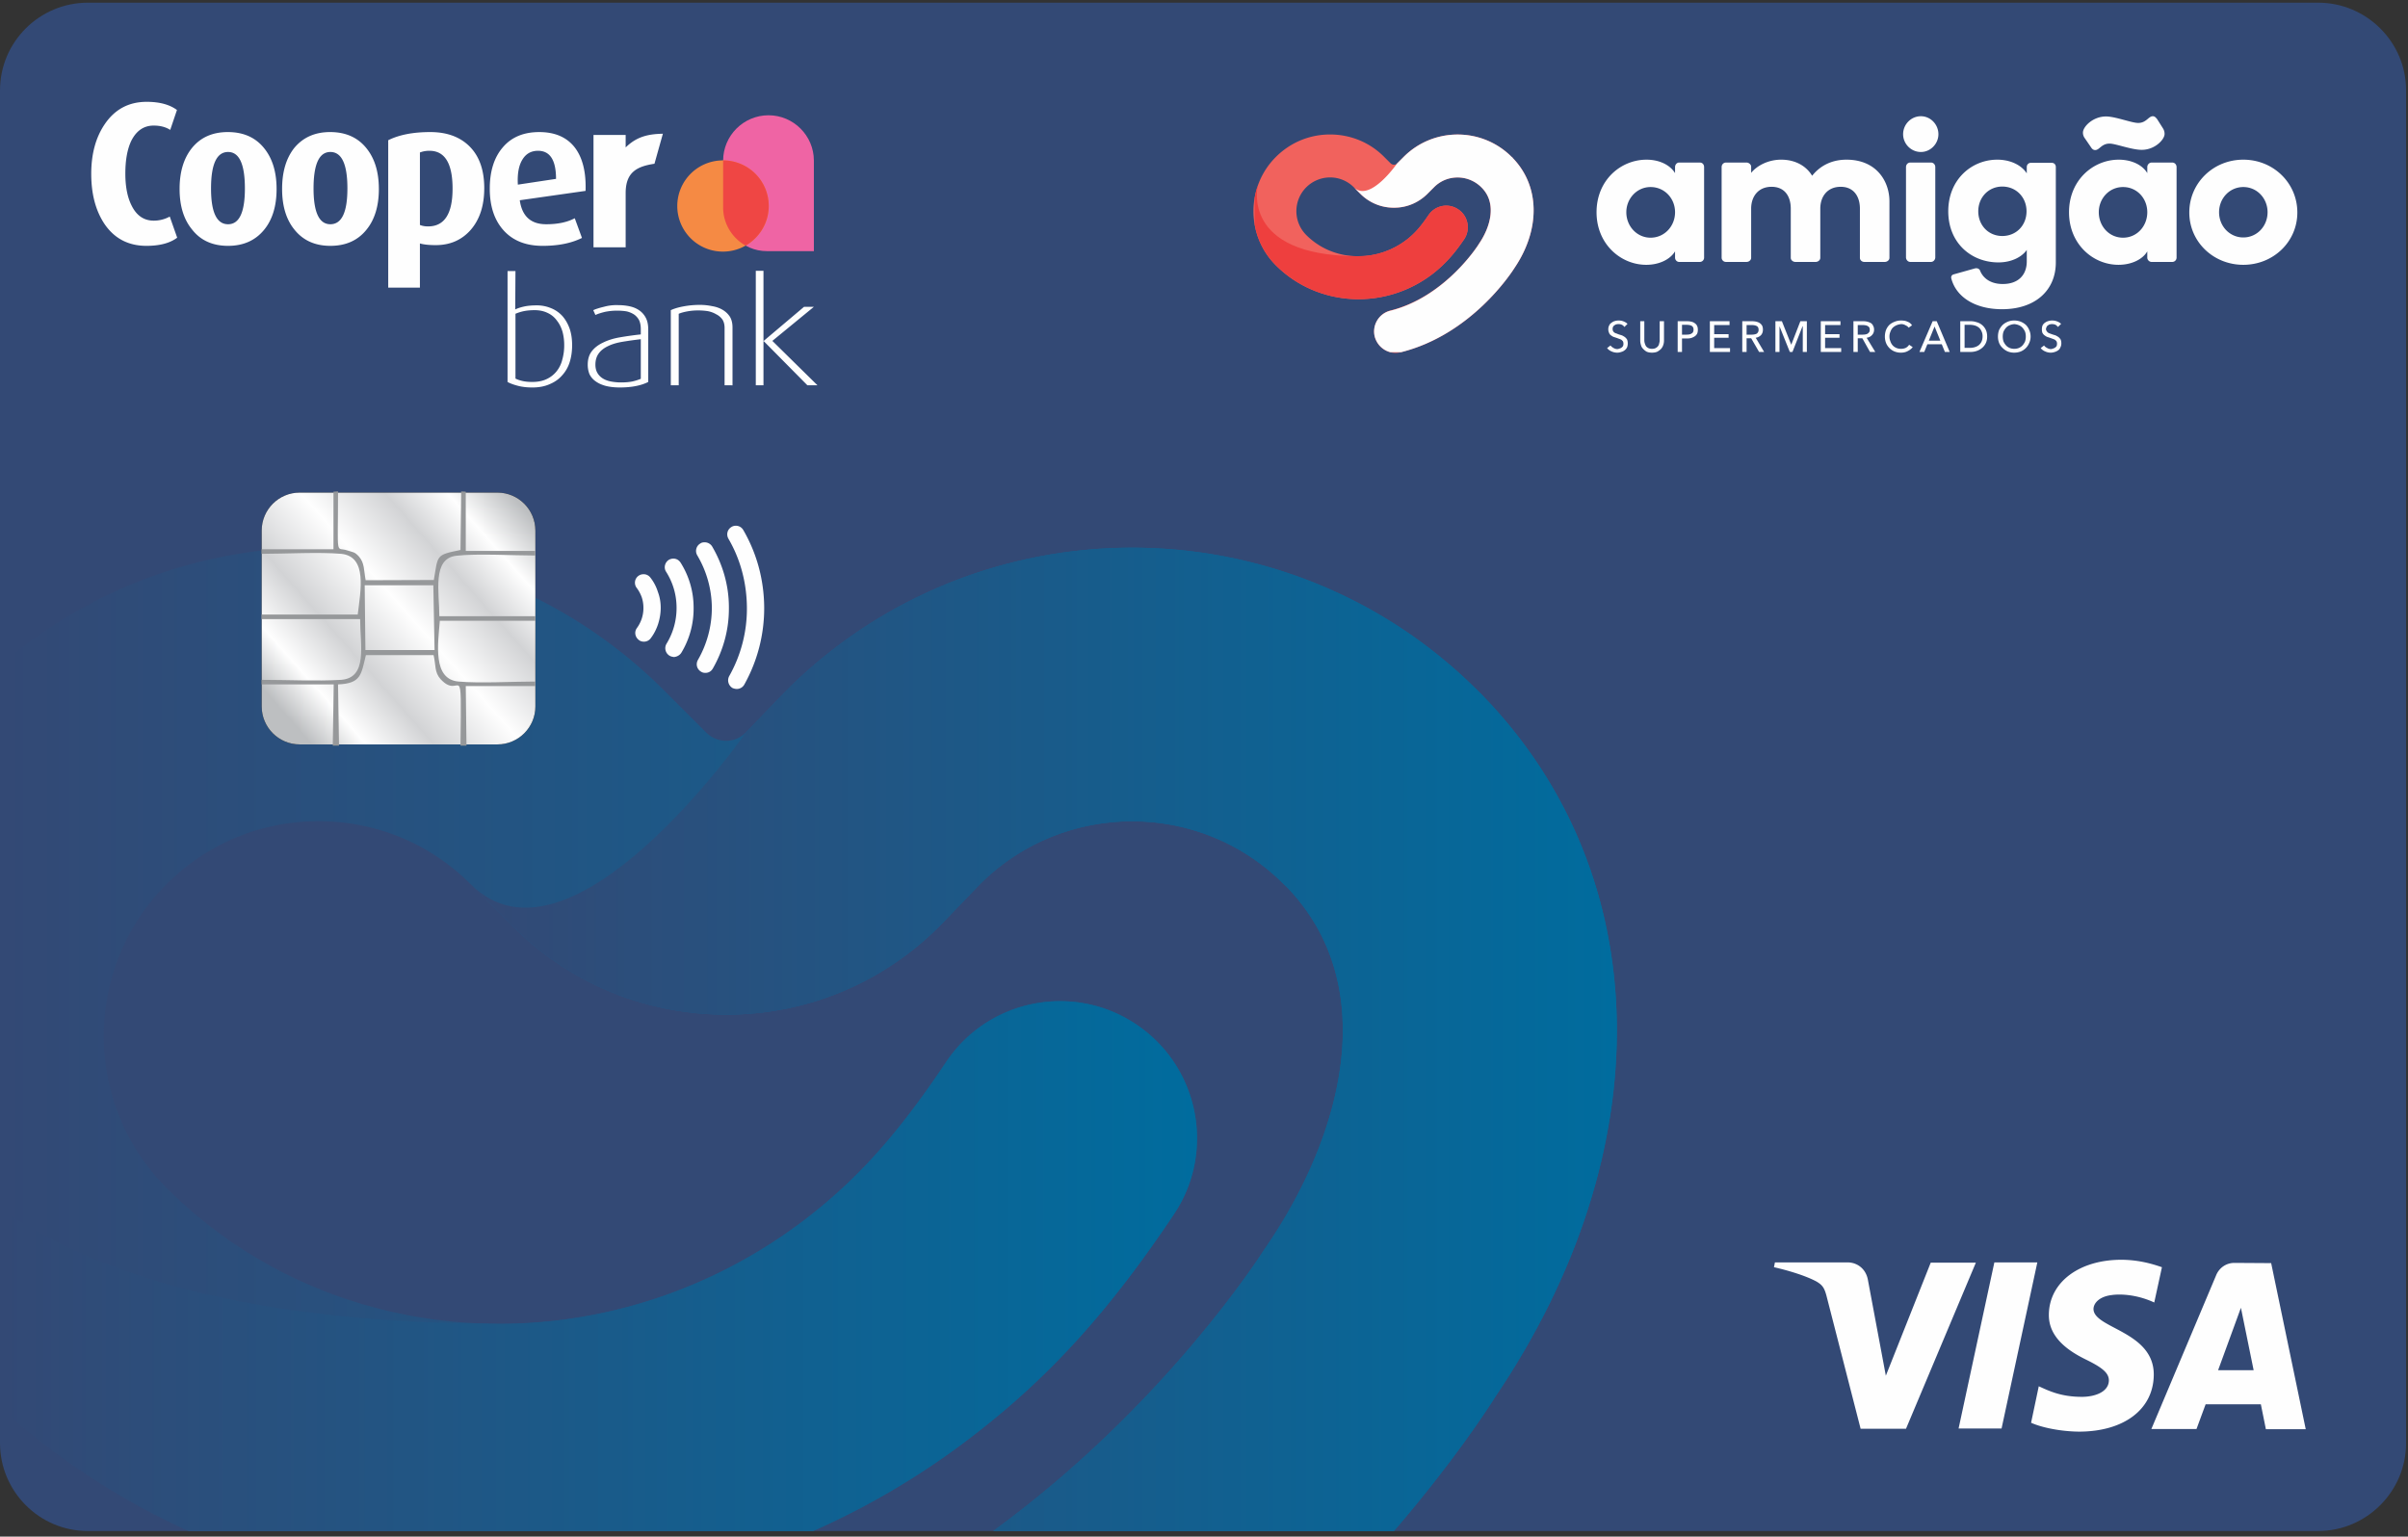
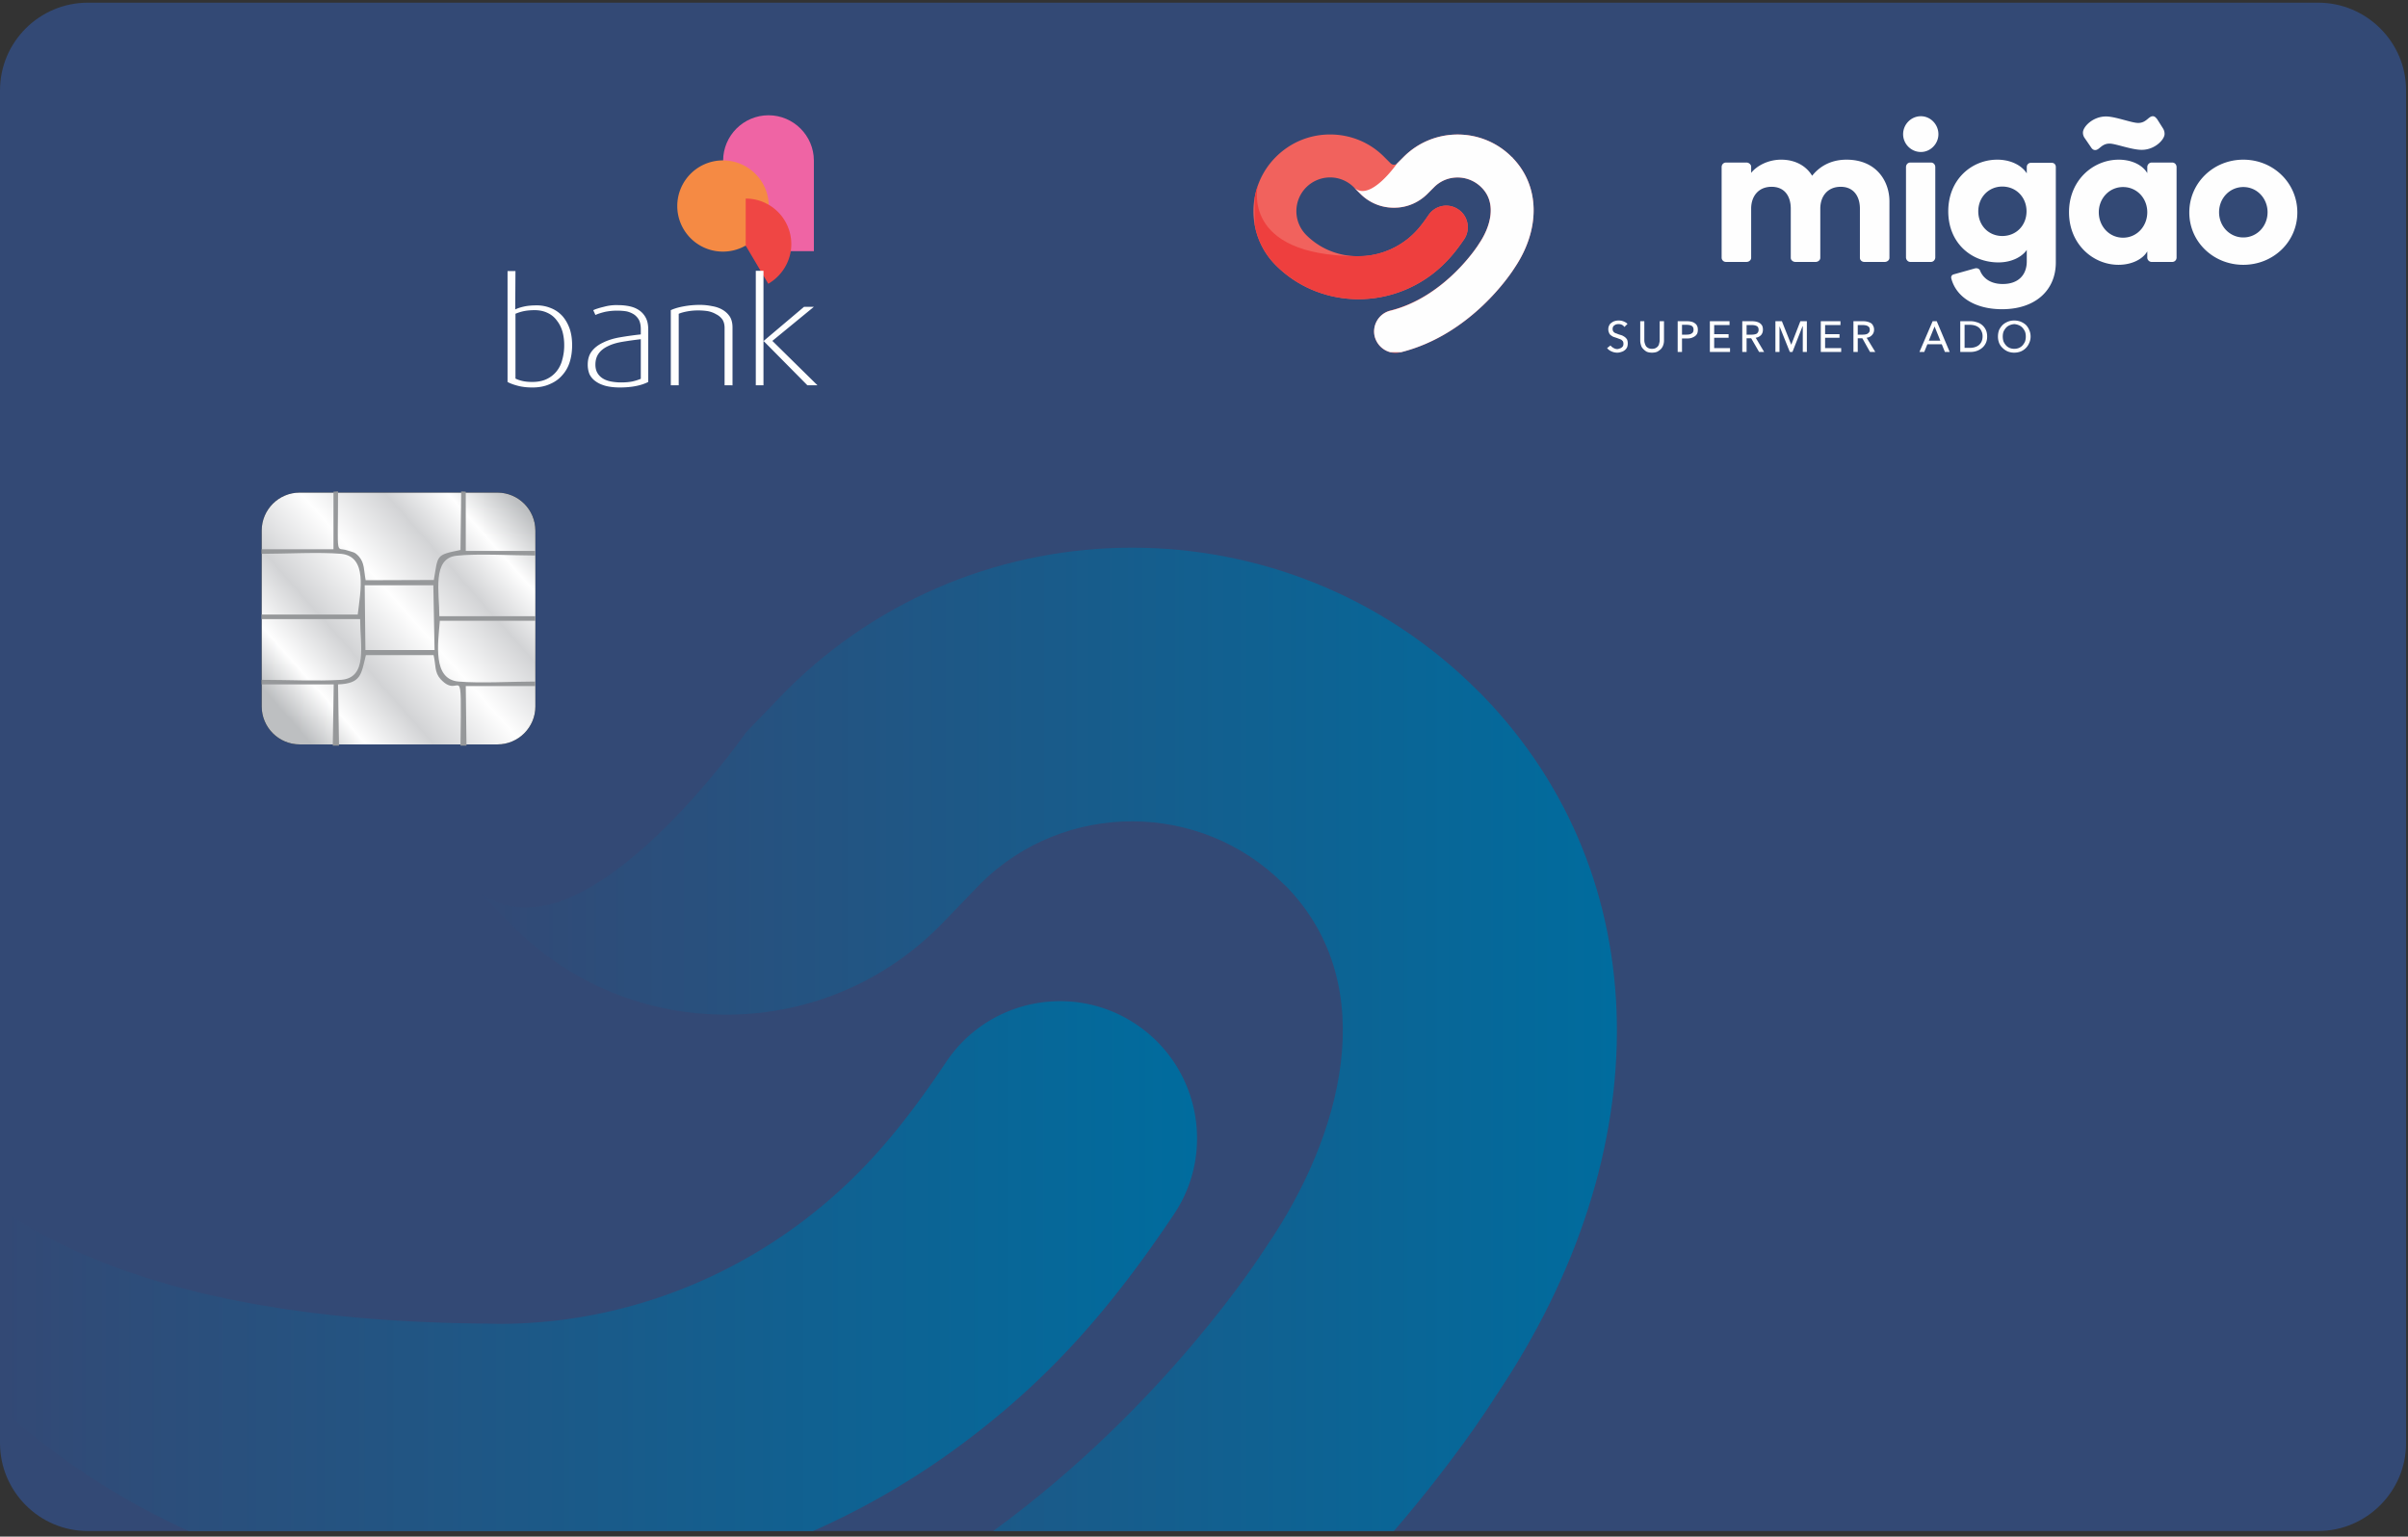
<svg xmlns="http://www.w3.org/2000/svg" width="434" height="277" fill="none">
  <rect width="100%" height="100%" fill="#333333" stroke="none" />
  <g clip-path="url(#a)">
    <path fill="#334975" fill-rule="evenodd" d="M15.796.484h402.023c8.697 0 15.837 7.097 15.837 15.794v243.871c0 8.697-7.14 15.837-15.837 15.837H15.796c-8.698 0-15.794-7.14-15.794-15.837V16.278C.002 7.581 7.098.484 15.839.484z" clip-rule="evenodd" />
-     <path fill="url(#b)" d="M179.011 275.986c31.068-22.631 48.592-50.323 48.852-50.756l.606-.866c13.11-19.341 20.899-46.385 3.418-64.515l-.563-.52c-14.971-15.014-39.419-15.058-54.563-.086l-6.75 7.01c-10.212 10.601-23.972 16.529-38.684 16.659-14.712.086-28.515-5.539-38.943-15.967l-7.573-7.572c-7.312-7.313-17.048-11.337-27.39-11.337-10.341 0-20.077 4.024-27.39 11.337-15.1 15.101-15.1 39.678 0 54.78 30.636 30.635 80.44 32.755 115.921 5.019 9-7.053 16.14-15.101 24.578-27.736 7.572-11.337 22.933-14.366 34.227-6.794 11.336 7.573 14.408 22.934 6.793 34.27-11.38 17.049-21.938 28.775-35.179 39.117a140 140 0 0 1-29.813 17.957H34.012a132.3 132.3 0 0 1-34.01-22.284V119.953c15.967-13.759 36.13-21.288 57.42-21.288 23.539 0 45.65 9.173 62.309 25.832l7.572 7.572c1.211 1.212 2.683 1.471 3.591 1.471.952 0 2.38-.303 3.592-1.557l7.226-7.486c34.356-34.357 90.261-34.357 124.618 0 .087.043.736.735 1.082 1.082 31.198 32.366 32.02 81.824 2.163 126.089-1.601 2.553-7.788 12.029-18.346 24.318z" />
    <path fill="url(#c)" d="M134.487 131.983s-31.631 45.477-49.674 27.39l7.572 7.572c10.428 10.428 24.231 16.053 38.943 15.967 14.712-.13 28.472-6.058 38.684-16.659l6.75-7.01c15.144-14.972 39.592-14.885 54.563.086l.563.52c17.481 18.13 9.692 45.217-3.418 64.515l-.606.909c-.26.39-17.784 28.083-48.852 50.713h72.218c10.558-12.289 16.745-21.765 18.346-24.318 29.9-44.265 29.035-93.723-2.163-126.089-.346-.347-.996-1.039-1.082-1.082-34.357-34.357-90.262-34.357-124.618 0z" />
    <path fill="url(#d)" d="M.002 217.874c16.919 11.639 44.179 20.423 87.925 20.726q1.212.043 2.38.043h.086c19.342-.086 39.03-6.533 55.559-19.471 9-7.053 16.14-15.101 24.578-27.736 7.572-11.337 22.933-14.366 34.226-6.794 11.337 7.573 14.409 22.933 6.837 34.227-11.423 17.092-21.981 28.818-35.222 39.159a140 140 0 0 1-29.813 17.958H34.012a132.2 132.2 0 0 1-34.01-22.285z" />
    <path fill="url(#e)" fill-rule="evenodd" d="M54.003 134.189h35.654c3.765 0 6.837-3.072 6.837-6.836V95.636c0-3.765-3.072-6.837-6.837-6.837H54.003c-3.765 0-6.837 3.072-6.837 6.836v31.718c0 3.764 3.072 6.836 6.837 6.836" clip-rule="evenodd" />
-     <path fill="#FEFEFE" fill-rule="evenodd" d="M132.02 124.021a1.61 1.61 0 0 1-.606-2.121 24.7 24.7 0 0 0 3.202-12.418c-.043-4.543-1.212-8.741-3.332-12.375-.433-.78-.173-1.688.563-2.12q.346-.217.778-.217c.52 0 1.039.26 1.342.779 2.38 4.11 3.721 8.827 3.764 13.89a28.2 28.2 0 0 1-3.591 13.976 1.54 1.54 0 0 1-1.342.779q-.389 0-.778-.173m-5.669-2.943c-.735-.432-.995-1.341-.562-2.12a18.84 18.84 0 0 0 2.509-9.433 18.8 18.8 0 0 0-2.639-9.433 1.555 1.555 0 0 1 .562-2.12c.217-.173.52-.216.779-.216.52 0 1.039.26 1.342.735 1.904 3.246 3.029 7.01 3.029 10.991.043 4.024-1.039 7.789-2.9 11.034-.302.519-.778.779-1.341.779-.26 0-.519-.044-.779-.217m-5.711-2.899a1.58 1.58 0 0 1-.52-2.12 12.3 12.3 0 0 0 1.818-6.491c0-2.423-.693-4.629-1.904-6.533-.433-.693-.217-1.645.519-2.121q.39-.216.822-.216c.519 0 .995.26 1.298.736a15.13 15.13 0 0 1 2.337 8.091 15.3 15.3 0 0 1-2.207 8.135c-.303.476-.822.736-1.341.779-.26-.043-.563-.087-.822-.26m-4.587-2.509c-.303 0-.649-.087-.909-.303-.692-.52-.865-1.472-.346-2.164a6.2 6.2 0 0 0 .865-1.687 6.1 6.1 0 0 0 .303-1.948q0-.995-.303-1.903a6.4 6.4 0 0 0-.908-1.688 1.53 1.53 0 0 1 .303-2.164c.303-.216.605-.302.952-.302.476 0 .908.216 1.211.605a8 8 0 0 1 1.342 2.553c.346.909.519 1.861.519 2.899 0 .996-.173 1.991-.476 2.943-.303.908-.736 1.774-1.298 2.509-.303.433-.779.65-1.255.65M356.115 227.61l-12.592 29.943h-8.178l-6.144-23.929c-.39-1.471-.736-1.99-1.861-2.639-1.86-.996-4.933-1.948-7.615-2.553l.173-.866h13.197c1.644.044 3.159 1.125 3.548 3.072l3.246 17.352 8.091-20.38zm18.563 30.462c-3.462-.043-6.794-.779-8.611-1.601l1.385-6.577c1.817.822 4.067 1.947 7.961 1.904 2.25-.044 4.63-.909 4.674-2.943 0-1.298-1.039-2.25-4.025-3.721-2.942-1.428-6.836-3.851-6.793-8.135.043-5.841 5.452-9.909 13.068-9.909h.173c2.942.044 5.279.693 7.139 1.342l-1.384 6.36c-3.462-1.601-6.534-1.514-7.659-1.341-2.207.26-3.246 1.428-3.289 2.466-.086 3.549 10.904 4.025 10.861 11.9-.043 6.231-5.365 10.255-13.5 10.255m32.799-4.933h-9.953l-1.644 4.457h-8.135l11.683-27.736c.563-1.342 1.818-2.207 3.289-2.207l6.62.043 6.231 29.943h-7.183zm-1.299-6.144-2.293-11.251-4.111 11.251zm-38.986-19.429-6.447 29.943h-7.746l6.448-29.943zM112.765 26.576c1.86-1.817 3.808-2.423 6.707-2.466l-1.515 5.409c-3.159.476-5.192 1.514-5.192 5.279v9.779h-5.798v-20.25h5.798zm-80.829 16.27q-1.947 1.47-5.538 1.471-4.846 0-7.53-3.894-2.423-3.592-2.423-9.087 0-5.409 2.467-9 2.726-3.981 7.529-3.981 3.462 0 5.452 1.471l-1.212 3.592q-1.212-.78-2.985-.78-2.64 0-4.025 2.727-1.08 2.25-1.081 5.928 0 3.591 1.168 5.841 1.341 2.64 3.938 2.64a5.93 5.93 0 0 0 2.899-.736zm17.914-8.784q0 4.587-2.207 7.313-2.38 2.942-6.534 2.942-4.197 0-6.49-2.942-2.25-2.727-2.25-7.313t2.206-7.356q2.337-2.9 6.491-2.899 4.197 0 6.534 2.9 2.25 2.768 2.25 7.355m-5.712-.087q0-6.576-3.029-6.577-3.072 0-3.072 6.577 0 6.448 3.072 6.448 3.03 0 3.03-6.448m24.145.087q0 4.587-2.207 7.313-2.336 2.942-6.534 2.942-4.153 0-6.49-2.942-2.207-2.727-2.207-7.313t2.164-7.356q2.38-2.9 6.49-2.899 4.197 0 6.534 2.9 2.25 2.768 2.25 7.355m-5.668-.087q0-6.576-3.073-6.577-3.029 0-3.029 6.577 0 6.448 3.03 6.448 3.071 0 3.072-6.448m24.664-.043q0 4.673-2.423 7.486-2.424 2.77-6.318 2.77-1.817 0-2.856-.304v7.962H69.97V25.278q2.943-1.47 7.573-1.471 4.5 0 7.096 2.596 2.64 2.64 2.64 7.53m-5.712.087q0-6.837-4.154-6.837a4.7 4.7 0 0 0-1.73.303v13.068q.648.26 1.47.26 4.414 0 4.414-6.794m23.972.39-11.856 1.687q.605 4.326 4.76 4.327 3.115 0 5.148-1.082l1.299 3.548q-2.856 1.428-7.097 1.428-4.5 0-7.01-2.77-2.51-2.768-2.51-7.528 0-4.716 2.337-7.443 2.337-2.769 6.578-2.769t6.403 2.77q2.12 2.768 1.948 7.831m-5.323-2.164q0-5.063-3.245-5.063-1.817 0-2.77 1.515-1.037 1.6-.865 4.586z" clip-rule="evenodd" />
    <path fill="#EF64A4" fill-rule="evenodd" d="M146.688 45.27h-8.481c-4.327 0-7.875-3.549-7.875-7.876v-8.438c0-4.5 3.678-8.178 8.178-8.178s8.178 3.678 8.178 8.178z" clip-rule="evenodd" />
    <path fill="#F58A44" fill-rule="evenodd" d="M130.29 28.913c4.543 0 8.264 3.678 8.264 8.221s-3.721 8.222-8.264 8.222a8.22 8.22 0 0 1-8.222-8.222 8.22 8.22 0 0 1 8.222-8.22" clip-rule="evenodd" />
-     <path fill="#EF4644" fill-rule="evenodd" d="M134.399 44.274c-2.423-1.341-4.067-3.938-4.067-6.88v-8.481a8.22 8.22 0 0 1 8.221 8.221c0 3.03-1.687 5.712-4.154 7.14" clip-rule="evenodd" />
+     <path fill="#EF4644" fill-rule="evenodd" d="M134.399 44.274v-8.481a8.22 8.22 0 0 1 8.221 8.221c0 3.03-1.687 5.712-4.154 7.14" clip-rule="evenodd" />
    <path fill="#FEFEFE" fill-rule="evenodd" d="M103.116 62.231q0 1.644-.432 3.03a6.3 6.3 0 0 1-1.385 2.422q-.866.996-2.207 1.558-1.342.606-3.115.606-1.515 0-2.64-.303-1.168-.303-1.86-.692V48.86h1.427l-.043 6.923q.606-.303 1.558-.52.952-.216 2.293-.216a6.6 6.6 0 0 1 2.64.52q1.169.476 2.033 1.428.823.95 1.299 2.293.432 1.298.432 2.942m-1.428 0a9.3 9.3 0 0 0-.303-2.423q-.345-1.168-.995-1.99a4.24 4.24 0 0 0-1.644-1.385q-1.038-.52-2.38-.52-1.082 0-1.947.174a7.8 7.8 0 0 0-1.514.476v11.683q.519.26 1.254.432.735.174 1.774.174 1.515 0 2.597-.52a5 5 0 0 0 1.774-1.384 5.4 5.4 0 0 0 1.038-2.12 9.4 9.4 0 0 0 .346-2.597m15.145 6.62q-.908.477-2.207.736-1.298.26-2.899.26-1.514 0-2.639-.303-1.082-.302-1.818-.866a3.3 3.3 0 0 1-1.038-1.254 4.6 4.6 0 0 1-.303-1.688q0-1.471.735-2.423.737-.952 2.034-1.558 1.299-.65 3.072-.952a58 58 0 0 1 3.722-.519v-.952q0-.952-.303-1.601a2.9 2.9 0 0 0-.909-1.038 4.3 4.3 0 0 0-1.341-.563q-.78-.13-1.731-.13-1.082 0-2.164.217-1.081.26-1.731.562l-.389-.865q.649-.303 1.904-.606a8.4 8.4 0 0 1 2.596-.303q1.082 0 2.077.216.995.217 1.731.736t1.168 1.341.433 2.077zm-1.341-7.702a64 64 0 0 0-3.376.476q-1.514.26-2.552.78-1.083.518-1.645 1.297-.606.822-.606 2.034 0 .865.347 1.471.346.606.952.995.605.39 1.471.563a9.7 9.7 0 0 0 1.904.173q1.125 0 1.99-.173a9.5 9.5 0 0 0 1.515-.476zm15.101 8.308V59.116q0-.908-.39-1.515a3 3 0 0 0-1.125-.952 4.7 4.7 0 0 0-1.514-.562 12 12 0 0 0-1.731-.13q-.995 0-1.947.173t-1.558.433v12.894H120.9V55.914q.909-.434 2.337-.693 1.384-.26 2.899-.26 1.125 0 2.163.217 1.083.173 1.904.65.823.475 1.342 1.254.476.78.476 1.947v10.428zm14.928 0-7.875-7.961h-.043v7.961h-1.385v-20.64h1.385v12.635h.043l7.269-6.144h1.774l-7.485 6.144 8.134 8.005z" clip-rule="evenodd" />
    <path fill="#F1625D" d="M251.532 63.616c-1.731 0-3.289-1.169-3.765-2.943-.476-2.077.779-4.197 2.856-4.716 9.866-2.467 15.794-11.77 15.837-11.856l.087-.173c2.077-2.986 3.288-7.27.519-10.082l-.087-.087c-2.336-2.336-6.187-2.38-8.524 0l-1.082 1.082c-1.601 1.644-3.764 2.596-6.057 2.596-2.294.043-4.457-.865-6.101-2.466l-1.212-1.212a6.02 6.02 0 0 0-4.284-1.774c-1.601 0-3.159.65-4.284 1.774a6.087 6.087 0 0 0 0 8.611c4.803 4.803 12.592 5.106 18.174.779 1.428-1.125 2.51-2.38 3.851-4.37 1.212-1.775 3.591-2.25 5.365-1.039 1.775 1.168 2.251 3.591 1.082 5.365-1.817 2.683-3.461 4.5-5.538 6.145-8.611 6.75-20.857 6.144-28.429-1.428-5.365-5.366-5.365-14.15 0-19.515 2.64-2.64 6.101-4.067 9.779-4.067s7.183 1.428 9.779 4.067l1.169 1.168a.92.92 0 0 0 .562.217c.173 0 .39-.044.563-.217l1.168-1.168c5.365-5.409 14.149-5.409 19.515 0 .043 0 .13.087.173.173 4.889 5.063 5.019 12.808.346 19.775-.736 1.168-7.918 12.115-20.51 15.23q-.476.13-.952.13" />
    <path fill="#FEFEFE" d="M251.793 29.475s-4.933 7.14-7.789 4.284l1.211 1.212a8.43 8.43 0 0 0 6.102 2.466c2.293 0 4.456-.952 6.057-2.596l1.082-1.082c2.337-2.38 6.188-2.337 8.524 0l.087.087c2.769 2.812 1.558 7.096-.519 10.125l-.087.13c-.043.086-5.971 9.433-15.837 11.899-2.077.476-3.375 2.596-2.856 4.673.39 1.428 1.472 2.467 2.813 2.813h1.947c12.548-3.159 19.731-14.063 20.467-15.231 4.673-6.967 4.543-14.712-.346-19.775-.044-.086-.13-.173-.173-.173-5.366-5.409-14.15-5.409-19.515 0z" />
    <path fill="#EE3F3E" d="M226.695 33.456c0 .043-3.158 12.592 17.784 12.721h.39c3.072 0 6.144-.995 8.74-3.028 1.428-1.125 2.51-2.38 3.851-4.37 1.169-1.775 3.592-2.25 5.366-1.04 1.774 1.17 2.25 3.592 1.082 5.366-1.818 2.683-3.462 4.5-5.539 6.145-8.654 6.75-20.856 6.144-28.428-1.428-2.077-2.077-3.375-4.673-3.808-7.356v-4.803q.173-1.125.562-2.207" />
    <path fill="#FEFEFE" d="M292.768 58.942a1.16 1.16 0 0 0-.433-.39 1.44 1.44 0 0 0-.649-.129q-.173 0-.346.043a.66.66 0 0 0-.346.173.57.57 0 0 0-.26.26.85.85 0 0 0-.086.39q0 .258.086.389a.66.66 0 0 0 .216.26.96.96 0 0 0 .39.172q.172.087.433.174.26.086.562.173.26.129.519.303.217.173.39.432.13.303.13.693 0 .432-.13.735-.174.346-.433.52a1.5 1.5 0 0 1-.606.302q-.346.13-.735.13-.519 0-.996-.216a2 2 0 0 1-.822-.606l.606-.476q.216.26.519.433.346.216.693.216a.86.86 0 0 0 .389-.087.96.96 0 0 0 .39-.172 1.1 1.1 0 0 0 .259-.26.96.96 0 0 0 .087-.433.96.96 0 0 0-.087-.433 1.5 1.5 0 0 0-.303-.302 3 3 0 0 0-.432-.173 9 9 0 0 0-.476-.174l-.52-.173a2.7 2.7 0 0 1-.476-.303.9.9 0 0 1-.303-.432 1.45 1.45 0 0 1-.129-.65q0-.389.173-.692a1 1 0 0 1 .432-.476q.26-.216.606-.302.303-.087.649-.087.519 0 .909.173.432.173.692.433zM297.743 63.572q-.562 0-.952-.173a2.4 2.4 0 0 1-.649-.52 1.4 1.4 0 0 1-.389-.691 2.6 2.6 0 0 1-.13-.823v-3.461h.736v3.418q0 .303.086.563.087.303.217.519.172.216.432.346t.649.13.649-.13.433-.346.216-.52a1.8 1.8 0 0 0 .087-.562v-3.418h.779v3.461q0 .433-.13.823t-.389.692a3.1 3.1 0 0 1-.693.52q-.389.171-.952.172" />
    <path fill="#FEFEFE" fill-rule="evenodd" d="M302.373 57.904h1.688q.433 0 .778.086.39.087.65.303.259.173.389.476.13.26.13.693 0 .39-.13.692-.173.303-.433.476a2.7 2.7 0 0 1-.649.303q-.346.086-.779.086h-.865v2.423h-.779zm.779 2.423h.779q.303 0 .519-.043a1 1 0 0 0 .433-.173.56.56 0 0 0 .259-.26.96.96 0 0 0 .087-.433.96.96 0 0 0-.087-.432 1.1 1.1 0 0 0-.259-.26 1.6 1.6 0 0 0-.39-.13 3 3 0 0 0-.519-.043h-.822z" clip-rule="evenodd" />
    <path fill="#FEFEFE" d="M308.951 62.75h2.856v.692h-3.635v-5.538h3.548v.692h-2.769v1.644h2.596v.65h-2.596z" />
    <path fill="#FEFEFE" fill-rule="evenodd" d="M314.793 63.442h-.779v-5.538h1.774q.389 0 .779.086.345.087.605.26t.433.476q.13.303.13.692 0 .606-.346.995-.39.39-.952.477l1.514 2.552h-.908l-1.428-2.466h-.822zm0-3.115h.908q.26 0 .476-.043.26-.044.433-.13a.85.85 0 0 0 .259-.303.86.86 0 0 0 .087-.39.96.96 0 0 0-.087-.432.56.56 0 0 0-.259-.26 1.6 1.6 0 0 0-.39-.13 2.4 2.4 0 0 0-.476-.043h-.951z" clip-rule="evenodd" />
    <path fill="#FEFEFE" d="m322.842 62.144 1.644-4.24h1.169v5.538h-.736v-4.63h-.043l-1.817 4.63h-.476l-1.861-4.63v4.63h-.736v-5.538h1.169zM328.943 62.75h2.899v.692h-3.678v-5.538h3.548v.692h-2.769v1.644h2.596v.65h-2.596z" />
    <path fill="#FEFEFE" fill-rule="evenodd" d="M334.828 63.442h-.779v-5.538h1.774q.39 0 .735.086.347.087.65.26.259.173.389.476.173.303.173.692 0 .606-.389.995-.346.39-.952.477l1.557 2.552h-.952l-1.384-2.466h-.822zm0-3.115h.865q.26 0 .519-.043.217-.044.39-.13a1.5 1.5 0 0 0 .303-.303.9.9 0 0 0 .086-.39 1 1 0 0 0-.086-.432.9.9 0 0 0-.303-.26 1 1 0 0 0-.39-.13 2.4 2.4 0 0 0-.476-.043h-.908z" clip-rule="evenodd" />
-     <path fill="#FEFEFE" d="M344.736 62.577q-.346.433-.865.692-.52.303-1.255.303a3 3 0 0 1-1.168-.216 2.78 2.78 0 0 1-1.515-1.515 3.2 3.2 0 0 1-.216-1.168q0-.65.216-1.212.216-.52.606-.908.39-.346.952-.563a3 3 0 0 1 1.168-.216q.26 0 .563.043.303.044.562.173.26.087.476.26.216.172.346.39l-.605.432q-.173-.26-.563-.433a1.44 1.44 0 0 0-.779-.216q-.476.043-.865.216-.39.174-.693.476a2.1 2.1 0 0 0-.389.693q-.173.39-.173.865 0 .432.173.865.13.39.389.693.26.303.65.476.389.173.865.173t.865-.173q.39-.217.606-.563z" />
    <path fill="#FEFEFE" fill-rule="evenodd" d="M346.813 63.442h-.866l2.38-5.538h.736l2.336 5.538h-.865l-.563-1.384h-2.596zm.822-2.033h2.077l-1.039-2.553zM353.303 57.904h1.904q.519 0 1.038.173.52.13.952.476.433.346.692.865.26.52.26 1.255 0 .692-.26 1.212a2.55 2.55 0 0 1-.692.865q-.433.346-.952.52a3.3 3.3 0 0 1-1.038.172h-1.904zm.779 4.803h.952q.476 0 .908-.13t.736-.39.476-.648.173-.91q0-.518-.173-.865a1.75 1.75 0 0 0-.476-.692 2 2 0 0 0-.736-.39 3.1 3.1 0 0 0-.908-.13h-.952zM365.98 60.673q0 .606-.259 1.168a2.78 2.78 0 0 1-1.515 1.515 3.2 3.2 0 0 1-1.168.216 3 3 0 0 1-1.168-.216 2.8 2.8 0 0 1-.909-.606 2.5 2.5 0 0 1-.649-.909 3.2 3.2 0 0 1-.216-1.168q0-.65.216-1.212.26-.52.649-.908.39-.346.909-.563a3 3 0 0 1 1.168-.216q.606 0 1.168.216.52.217.909.563.39.39.606.909.26.561.259 1.211m-.865 0q0-.476-.13-.865a2.8 2.8 0 0 0-.432-.693 1.8 1.8 0 0 0-.65-.476 2.7 2.7 0 0 0-.865-.216q-.476.043-.865.216-.39.174-.649.476a2.8 2.8 0 0 0-.433.693q-.13.39-.13.865 0 .432.13.865.173.39.433.693t.649.476.865.173.865-.173q.39-.174.65-.476.26-.303.432-.693.13-.432.13-.865" clip-rule="evenodd" />
-     <path fill="#FEFEFE" d="M370.914 58.942a1.9 1.9 0 0 0-.432-.39 1.6 1.6 0 0 0-.649-.129q-.174 0-.347.043a.66.66 0 0 0-.346.173.56.56 0 0 0-.259.26 1.5 1.5 0 0 0-.13.39q0 .258.13.389a.64.64 0 0 0 .216.26 1 1 0 0 0 .346.172q.216.087.476.174.26.086.563.173.26.129.519.303.216.173.389.432.13.303.13.693 0 .432-.173.735a1.04 1.04 0 0 1-.389.52 2 2 0 0 1-.606.302 2.3 2.3 0 0 1-.736.13q-.52 0-.995-.216a2 2 0 0 1-.822-.606l.606-.476q.173.26.519.433.346.216.692.216a.9.9 0 0 0 .39-.087 1.103 1.103 0 0 0 .649-.433 1 1 0 0 0 .086-.432 1 1 0 0 0-.086-.433 1.5 1.5 0 0 0-.303-.302 3.4 3.4 0 0 0-.433-.173 9 9 0 0 0-.476-.174l-.519-.173a2.7 2.7 0 0 1-.476-.303 1.3 1.3 0 0 1-.346-.432 2 2 0 0 1-.087-.65q0-.389.13-.692.173-.302.433-.476.303-.216.649-.302.303-.087.649-.087.476 0 .908.173t.693.433z" />
-     <path fill="#FEFEFE" fill-rule="evenodd" d="M296.75 28.783c2.38 0 4.284.995 5.149 2.423v-1.081c0-.476.347-.823.736-.823h3.721c.476 0 .779.347.779.823v16.312a.776.776 0 0 1-.779.78h-3.721c-.389 0-.736-.347-.736-.78v-1.125c-.865 1.428-2.812 2.424-5.192 2.424-4.587 0-8.957-3.722-8.957-9.477 0-5.798 4.37-9.476 9-9.476m.736 14.063c2.509 0 4.413-2.077 4.413-4.587s-1.904-4.543-4.413-4.543c-2.467 0-4.37 2.077-4.37 4.543 0 2.51 1.903 4.587 4.37 4.587" clip-rule="evenodd" />
    <path fill="#FEFEFE" d="M315.615 46.48c0 .433-.432.736-.822.736h-3.721a.776.776 0 0 1-.779-.779V30.125c0-.476.346-.823.779-.823h3.721c.39 0 .822.347.822.736v1.125c1.039-1.298 3.072-2.38 5.409-2.38 2.596 0 4.543 1.168 5.582 2.9 1.731-2.164 4.024-2.9 6.187-2.9 5.366 0 7.746 3.851 7.746 7.53V46.48c0 .432-.433.735-.822.735h-3.722c-.389 0-.778-.303-.778-.735v-8.87c0-2.207-1.125-3.938-3.462-3.938-2.38 0-3.678 1.73-3.678 3.937v8.87c0 .433-.433.736-.822.736h-3.678c-.39 0-.822-.303-.822-.735v-8.87c0-2.207-1.082-3.938-3.462-3.938s-3.678 1.73-3.678 3.937zM343.004 24.196c0-1.774 1.428-3.245 3.202-3.245 1.731 0 3.159 1.471 3.159 3.245 0 1.731-1.428 3.202-3.159 3.202-1.774 0-3.202-1.47-3.202-3.202m1.298 23.02c-.433 0-.779-.39-.779-.822v-16.27c0-.476.346-.822.779-.822h3.721c.433 0 .779.346.779.823v16.269c0 .433-.346.822-.779.822z" />
    <path fill="#FEFEFE" fill-rule="evenodd" d="M365.29 47.13v-2.077c-.865 1.255-2.726 2.25-5.106 2.25-4.889 0-9.043-3.505-9.043-9.217 0-5.755 4.24-9.303 8.827-9.303 2.466 0 4.413 1.039 5.322 2.467v-1.125c0-.476.346-.78.779-.78h3.678c.476 0 .779.304.779.78v17.178c0 5.02-3.678 8.438-9.693 8.438-4.76 0-8.221-2.12-9.13-5.496-.086-.26-.043-.649.39-.779l3.851-1.081c.432-.087.735.043.908.346.433 1.168 1.645 2.466 4.111 2.466 2.856 0 4.327-1.687 4.327-4.067m-4.414-4.587c2.51 0 4.371-1.904 4.371-4.457 0-2.51-1.861-4.456-4.371-4.456-2.466 0-4.327 1.947-4.327 4.456 0 2.553 1.861 4.457 4.327 4.457M381.861 28.783c2.38 0 4.327.995 5.149 2.423v-1.081c0-.477.39-.823.779-.823h3.721c.433 0 .779.346.779.823v16.312a.776.776 0 0 1-.779.78h-3.721c-.389 0-.779-.347-.779-.78v-1.125c-.822 1.428-2.812 2.423-5.192 2.423-4.587 0-8.914-3.72-8.914-9.476 0-5.798 4.371-9.476 8.957-9.476m-1.644-2.899c-1.471 0-1.817 1.168-2.596 1.168-.26 0-.519-.13-.736-.476l-1.125-1.644a1.67 1.67 0 0 1-.346-1.038c0-1.039 1.774-2.9 4.154-2.9 1.687 0 4.63 1.169 5.798 1.169 1.471 0 1.861-1.212 2.64-1.212.346 0 .519.216.778.52l1.039 1.644c.216.346.303.649.303 1.038 0 .995-1.731 2.856-4.111 2.856-1.86 0-4.716-1.125-5.798-1.125m2.423 16.962c2.51 0 4.37-2.077 4.37-4.587s-1.86-4.543-4.37-4.543-4.37 2.077-4.37 4.543c0 2.51 1.86 4.587 4.37 4.587M404.32 28.783c5.409 0 9.736 4.197 9.736 9.52 0 5.279-4.327 9.433-9.736 9.433s-9.736-4.154-9.736-9.433c0-5.323 4.327-9.52 9.736-9.52m0 14.02c2.466 0 4.37-2.034 4.37-4.544s-1.904-4.543-4.37-4.543-4.371 2.034-4.371 4.543 1.904 4.544 4.371 4.544" clip-rule="evenodd" />
    <path fill="url(#f)" fill-rule="evenodd" d="M89.657 88.799H54.003c-3.765 0-6.837 3.072-6.837 6.836v31.718c0 3.764 3.072 6.836 6.837 6.836h35.654c3.765 0 6.837-3.072 6.837-6.836V95.636c0-3.765-3.072-6.837-6.837-6.837" clip-rule="evenodd" />
    <path fill="#96989A" fill-rule="evenodd" d="M60.104 99.01V88.627l.822-.044c0 12.462-.476 9.866 1.688 10.645 1.038.346 1.254.216 2.033 1.038 1.082 1.212.909 2.467 1.255 4.327l12.289-.043c.779-4.457.26-4.5 4.803-5.409l.13-10.558.822.044v10.688h12.548v.822c-4.067 0-10.471-.39-14.236.043-4.413.476-3.072 6.577-3.072 10.904h17.308v.822H79.272c-.346 4.241-1.298 10.515 3.332 10.948 3.895.346 9.78 0 13.89 0v.822H83.946l.13 10.731h-1.082c.216-16.832.13-7.919-3.592-11.986-1.125-1.255-.822-2.51-1.255-4.327H65.946c-.865 3.548-.865 5.106-5.02 5.279l.174 11.034h-1.125l.173-11.034H47.166v-.822c4.457 0 9.952.259 14.28 0 4.889-.347 3.46-6.275 3.46-10.948h-17.74v-.822h17.308c.52-4.327 1.774-10.471-2.986-10.947-3.98-.346-10.125 0-14.322 0v-.822zm5.755 18.174H78.32l-.217-11.683H65.73z" clip-rule="evenodd" />
  </g>
  <defs>
    <linearGradient id="b" x1=".002" x2="291.413" y1="187.325" y2="187.325" gradientUnits="userSpaceOnUse">
      <stop stop-color="#334975" />
      <stop offset="1" stop-color="#006C9E" />
    </linearGradient>
    <linearGradient id="c" x1="84.817" x2="291.414" y1="187.354" y2="187.354" gradientUnits="userSpaceOnUse">
      <stop stop-color="#334975" />
      <stop offset="1" stop-color="#006C9E" />
    </linearGradient>
    <linearGradient id="d" x1=".002" x2="215.734" y1="228.228" y2="228.228" gradientUnits="userSpaceOnUse">
      <stop stop-color="#334975" />
      <stop offset="1" stop-color="#006C9E" />
    </linearGradient>
    <linearGradient id="e" x1="50.156" x2="93.495" y1="89.798" y2="133.155" gradientUnits="userSpaceOnUse">
      <stop />
      <stop offset=".388" />
      <stop offset=".639" />
      <stop offset=".757" />
      <stop offset="1" />
    </linearGradient>
    <linearGradient id="f" x1="52.077" x2="94.582" y1="129.49" y2="91.854" gradientUnits="userSpaceOnUse">
      <stop stop-color="#BDBFC1" />
      <stop offset=".129" stop-color="#FEFEFE" />
      <stop offset=".29" stop-color="#D2D3D5" />
      <stop offset=".502" stop-color="#FEFEFE" />
      <stop offset=".702" stop-color="#D2D3D5" />
      <stop offset=".851" stop-color="#FEFEFE" />
      <stop offset="1" stop-color="#BDBFC1" />
    </linearGradient>
    <clipPath id="a">
      <path fill="#fff" d="M0 .052h434v276.064H0z" />
    </clipPath>
  </defs>
</svg>